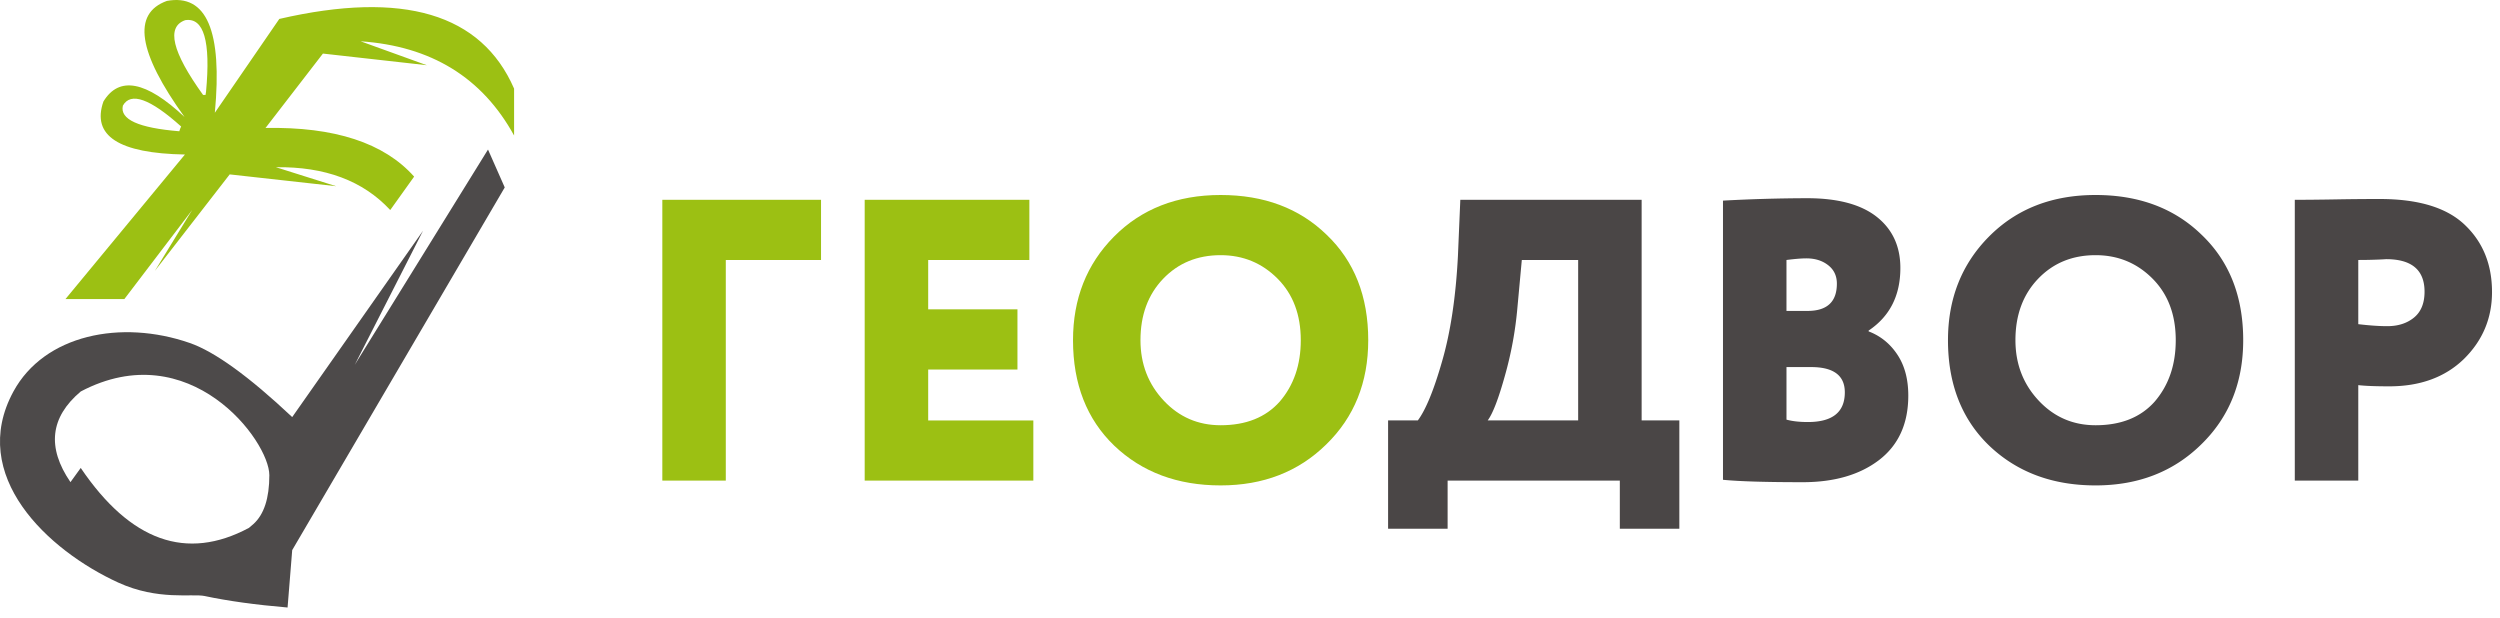
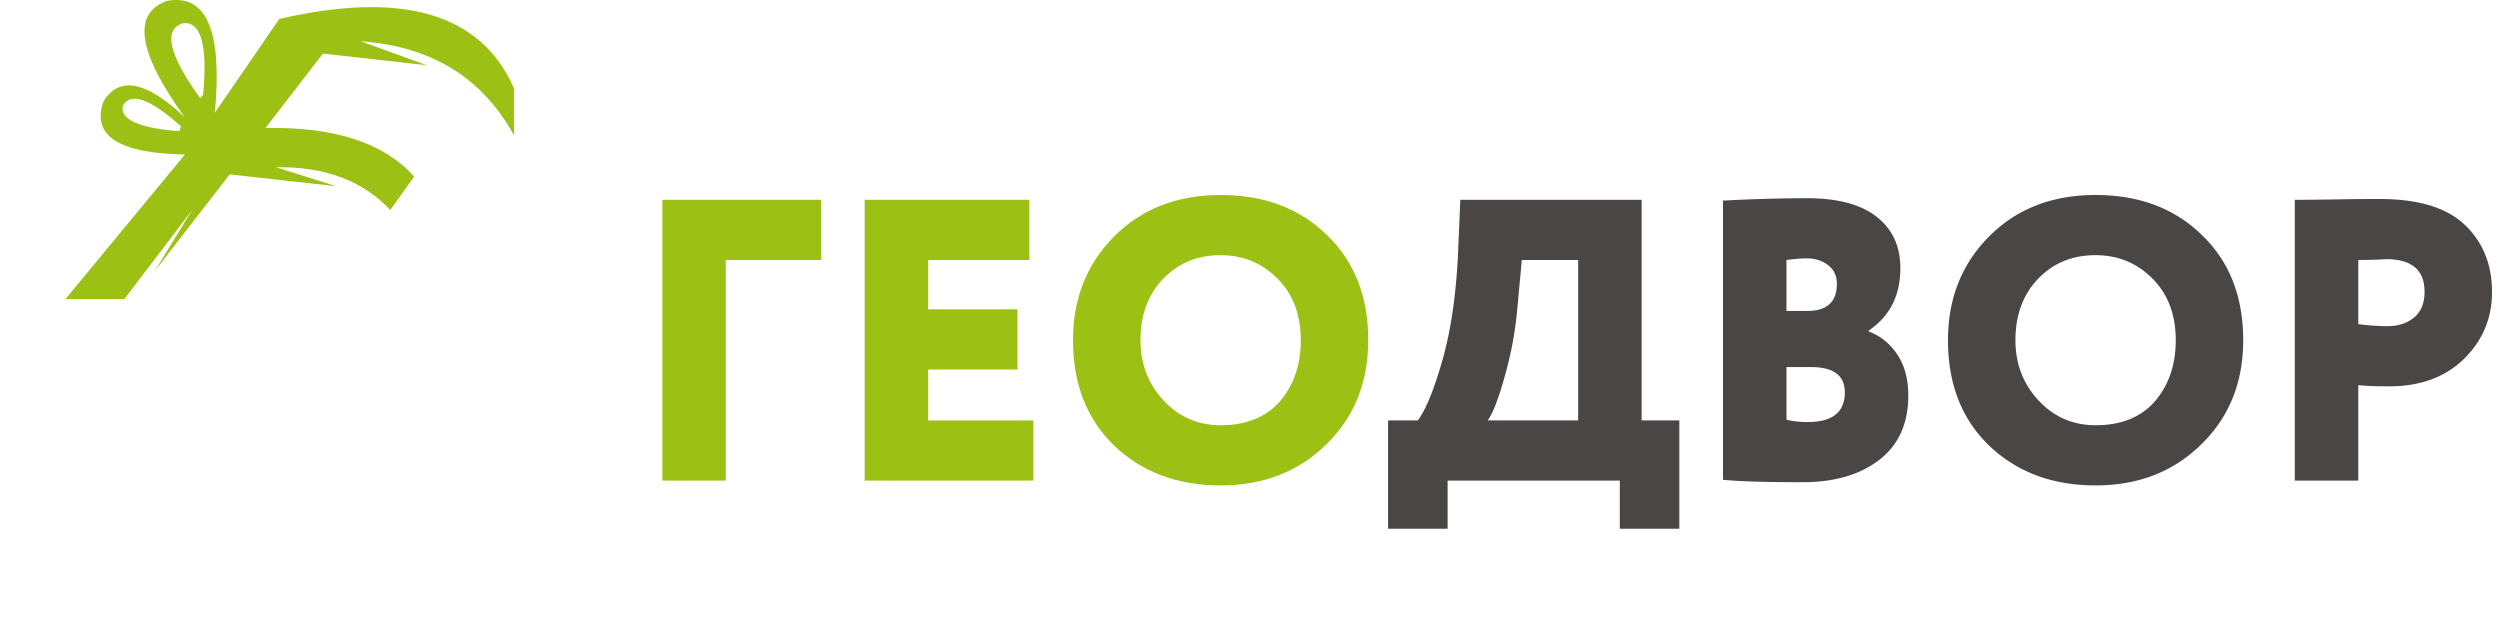
<svg xmlns="http://www.w3.org/2000/svg" width="170" height="42" viewBox="0 0 170 42">
  <title>Group 2</title>
  <g fill="none" fill-rule="evenodd">
    <path d="M98.437 35.954H94.39v-7.365h2.023c.54-.727 1.089-2.064 1.646-4.01.576-1.982.936-4.373 1.08-7.173l.162-3.819h12.33v15.002h2.564v7.365h-4.047V32.68h-11.71v3.273zm5.046-18.276l-.297 3.22a24.894 24.894 0 0 1-.863 4.69c-.432 1.546-.819 2.546-1.16 3.001h6.152V17.68h-3.832zm13.68 14.948V13.642a110.44 110.44 0 0 1 5.72-.164c2.087 0 3.666.423 4.736 1.268 1.07.846 1.606 2.005 1.606 3.478 0 1.873-.72 3.291-2.159 4.255v.055c.81.309 1.462.836 1.956 1.582.495.745.742 1.673.742 2.782 0 1.91-.665 3.373-1.996 4.391-1.314 1-3.04 1.5-5.181 1.5-2.5 0-4.308-.054-5.424-.163zm5.99-7.665h-1.672v3.574c.395.109.881.163 1.457.163 1.673 0 2.51-.673 2.51-2.018 0-1.146-.765-1.719-2.294-1.719zm-.323-7.392c-.324 0-.774.037-1.35.11v3.464h1.43c1.332 0 1.997-.619 1.997-1.855 0-.528-.197-.946-.593-1.255-.396-.31-.89-.464-1.484-.464zm9.633 5.565c0-2.819.926-5.165 2.779-7.038 1.87-1.89 4.29-2.836 7.258-2.836 2.95 0 5.352.9 7.205 2.7 1.889 1.8 2.833 4.192 2.833 7.174 0 2.873-.953 5.237-2.86 7.092-1.889 1.854-4.281 2.782-7.178 2.782-2.932 0-5.342-.9-7.231-2.7-1.87-1.8-2.806-4.192-2.806-7.174zm4.587 0c0 1.618.53 2.991 1.592 4.119 1.043 1.109 2.33 1.663 3.858 1.663 1.727 0 3.068-.536 4.02-1.609.954-1.11 1.431-2.5 1.431-4.173 0-1.728-.522-3.119-1.565-4.174-1.061-1.072-2.357-1.609-3.886-1.609-1.583 0-2.887.537-3.912 1.61-1.025 1.072-1.538 2.463-1.538 4.173zm23.313 3.055v6.492h-4.317V13.587c.827 0 1.736-.01 2.725-.027 1.008-.018 2.024-.028 3.05-.028 2.662 0 4.604.6 5.828 1.8 1.205 1.164 1.808 2.674 1.808 4.529 0 1.782-.64 3.3-1.916 4.555-1.277 1.236-2.968 1.855-5.073 1.855-.935 0-1.637-.028-2.105-.082zm1.89-8.565a22.479 22.479 0 0 1-.917.04c-.307.01-.631.014-.973.014v4.365c.756.09 1.412.136 1.97.136.738 0 1.345-.195 1.821-.586.477-.391.715-.978.715-1.76 0-1.473-.872-2.21-2.617-2.21z" fill="#4A4646" />
    <path d="M49.355 32.68h-4.317V13.588H55.83v4.091h-6.476v15.003zm20.912 0H58.799V13.588h11.198v4.091h-6.88v3.355h6.07v4.092h-6.07v3.464h7.15v4.092zm2.698-9.546c0-2.819.926-5.165 2.78-7.038 1.87-1.89 4.29-2.836 7.258-2.836 2.95 0 5.351.9 7.204 2.7 1.89 1.8 2.833 4.192 2.833 7.174 0 2.873-.953 5.237-2.86 7.092-1.889 1.854-4.281 2.782-7.177 2.782-2.932 0-5.343-.9-7.232-2.7-1.87-1.8-2.806-4.192-2.806-7.174zm4.587 0c0 1.618.53 2.991 1.592 4.119 1.044 1.109 2.33 1.663 3.859 1.663 1.727 0 3.067-.536 4.02-1.609.954-1.11 1.43-2.5 1.43-4.173 0-1.728-.521-3.119-1.565-4.174-1.061-1.072-2.356-1.609-3.885-1.609-1.583 0-2.887.537-3.913 1.61-1.025 1.072-1.538 2.463-1.538 4.173z" fill="#9CC013" />
-     <path d="M13.922 40.53c-.859-.181-3.176.322-5.882-.916C3.258 37.426-2.197 32.347.911 26.626c2.1-3.866 7.316-4.927 11.993-3.303 1.699.59 4.02 2.269 6.966 5.038l8.897-12.672-4.645 9.12 9.062-14.64 1.138 2.576L19.87 37.407l-.315 3.904c-2.172-.183-4.05-.444-5.633-.78zm4.393-8.217c0-2.353-5.432-9.588-12.825-5.692-2.079 1.754-2.311 3.808-.698 6.165l.698-.966c3.38 4.99 7.193 6.348 11.438 4.076l.297-.254c.727-.65 1.09-1.76 1.09-3.329z" fill="#4D4A4A" />
-     <path d="M4.45 20.338l8.125-9.831C8.07 10.43 6.222 9.23 7.032 6.904c1.063-1.753 2.901-1.403 5.515 1.049C9.373 3.548 8.974.918 11.349.062c2.697-.5 3.783 2.036 3.26 7.605l4.384-6.38c8.422-1.941 13.744-.361 15.965 4.74v3.189C32.793 5.27 29.314 3.135 24.52 2.808l4.504 1.627-7.065-.792-3.904 5.059c4.696-.089 8.065 1.014 10.106 3.308l-1.626 2.273c-1.844-1.99-4.435-2.96-7.773-2.912l4.098 1.292-7.241-.804-5.09 6.563 2.535-4.139-4.609 6.055H4.449zm7.743-11.412l.061-.184.063-.14c-2.111-1.894-3.432-2.367-3.962-1.417C8.14 8.12 9.42 8.7 12.193 8.926zm1.616-2.47l.167-.002.034-.215c.324-3.442-.15-5.064-1.418-4.867-1.3.458-.894 2.152 1.217 5.084z" fill="#9CC013" />
+     <path d="M4.45 20.338l8.125-9.831C8.07 10.43 6.222 9.23 7.032 6.904c1.063-1.753 2.901-1.403 5.515 1.049C9.373 3.548 8.974.918 11.349.062c2.697-.5 3.783 2.036 3.26 7.605l4.384-6.38c8.422-1.941 13.744-.361 15.965 4.74v3.189C32.793 5.27 29.314 3.135 24.52 2.808l4.504 1.627-7.065-.792-3.904 5.059c4.696-.089 8.065 1.014 10.106 3.308l-1.626 2.273c-1.844-1.99-4.435-2.96-7.773-2.912l4.098 1.292-7.241-.804-5.09 6.563 2.535-4.139-4.609 6.055H4.449zm7.743-11.412l.061-.184.063-.14c-2.111-1.894-3.432-2.367-3.962-1.417C8.14 8.12 9.42 8.7 12.193 8.926zm1.616-2.47c.324-3.442-.15-5.064-1.418-4.867-1.3.458-.894 2.152 1.217 5.084z" fill="#9CC013" />
  </g>
</svg>